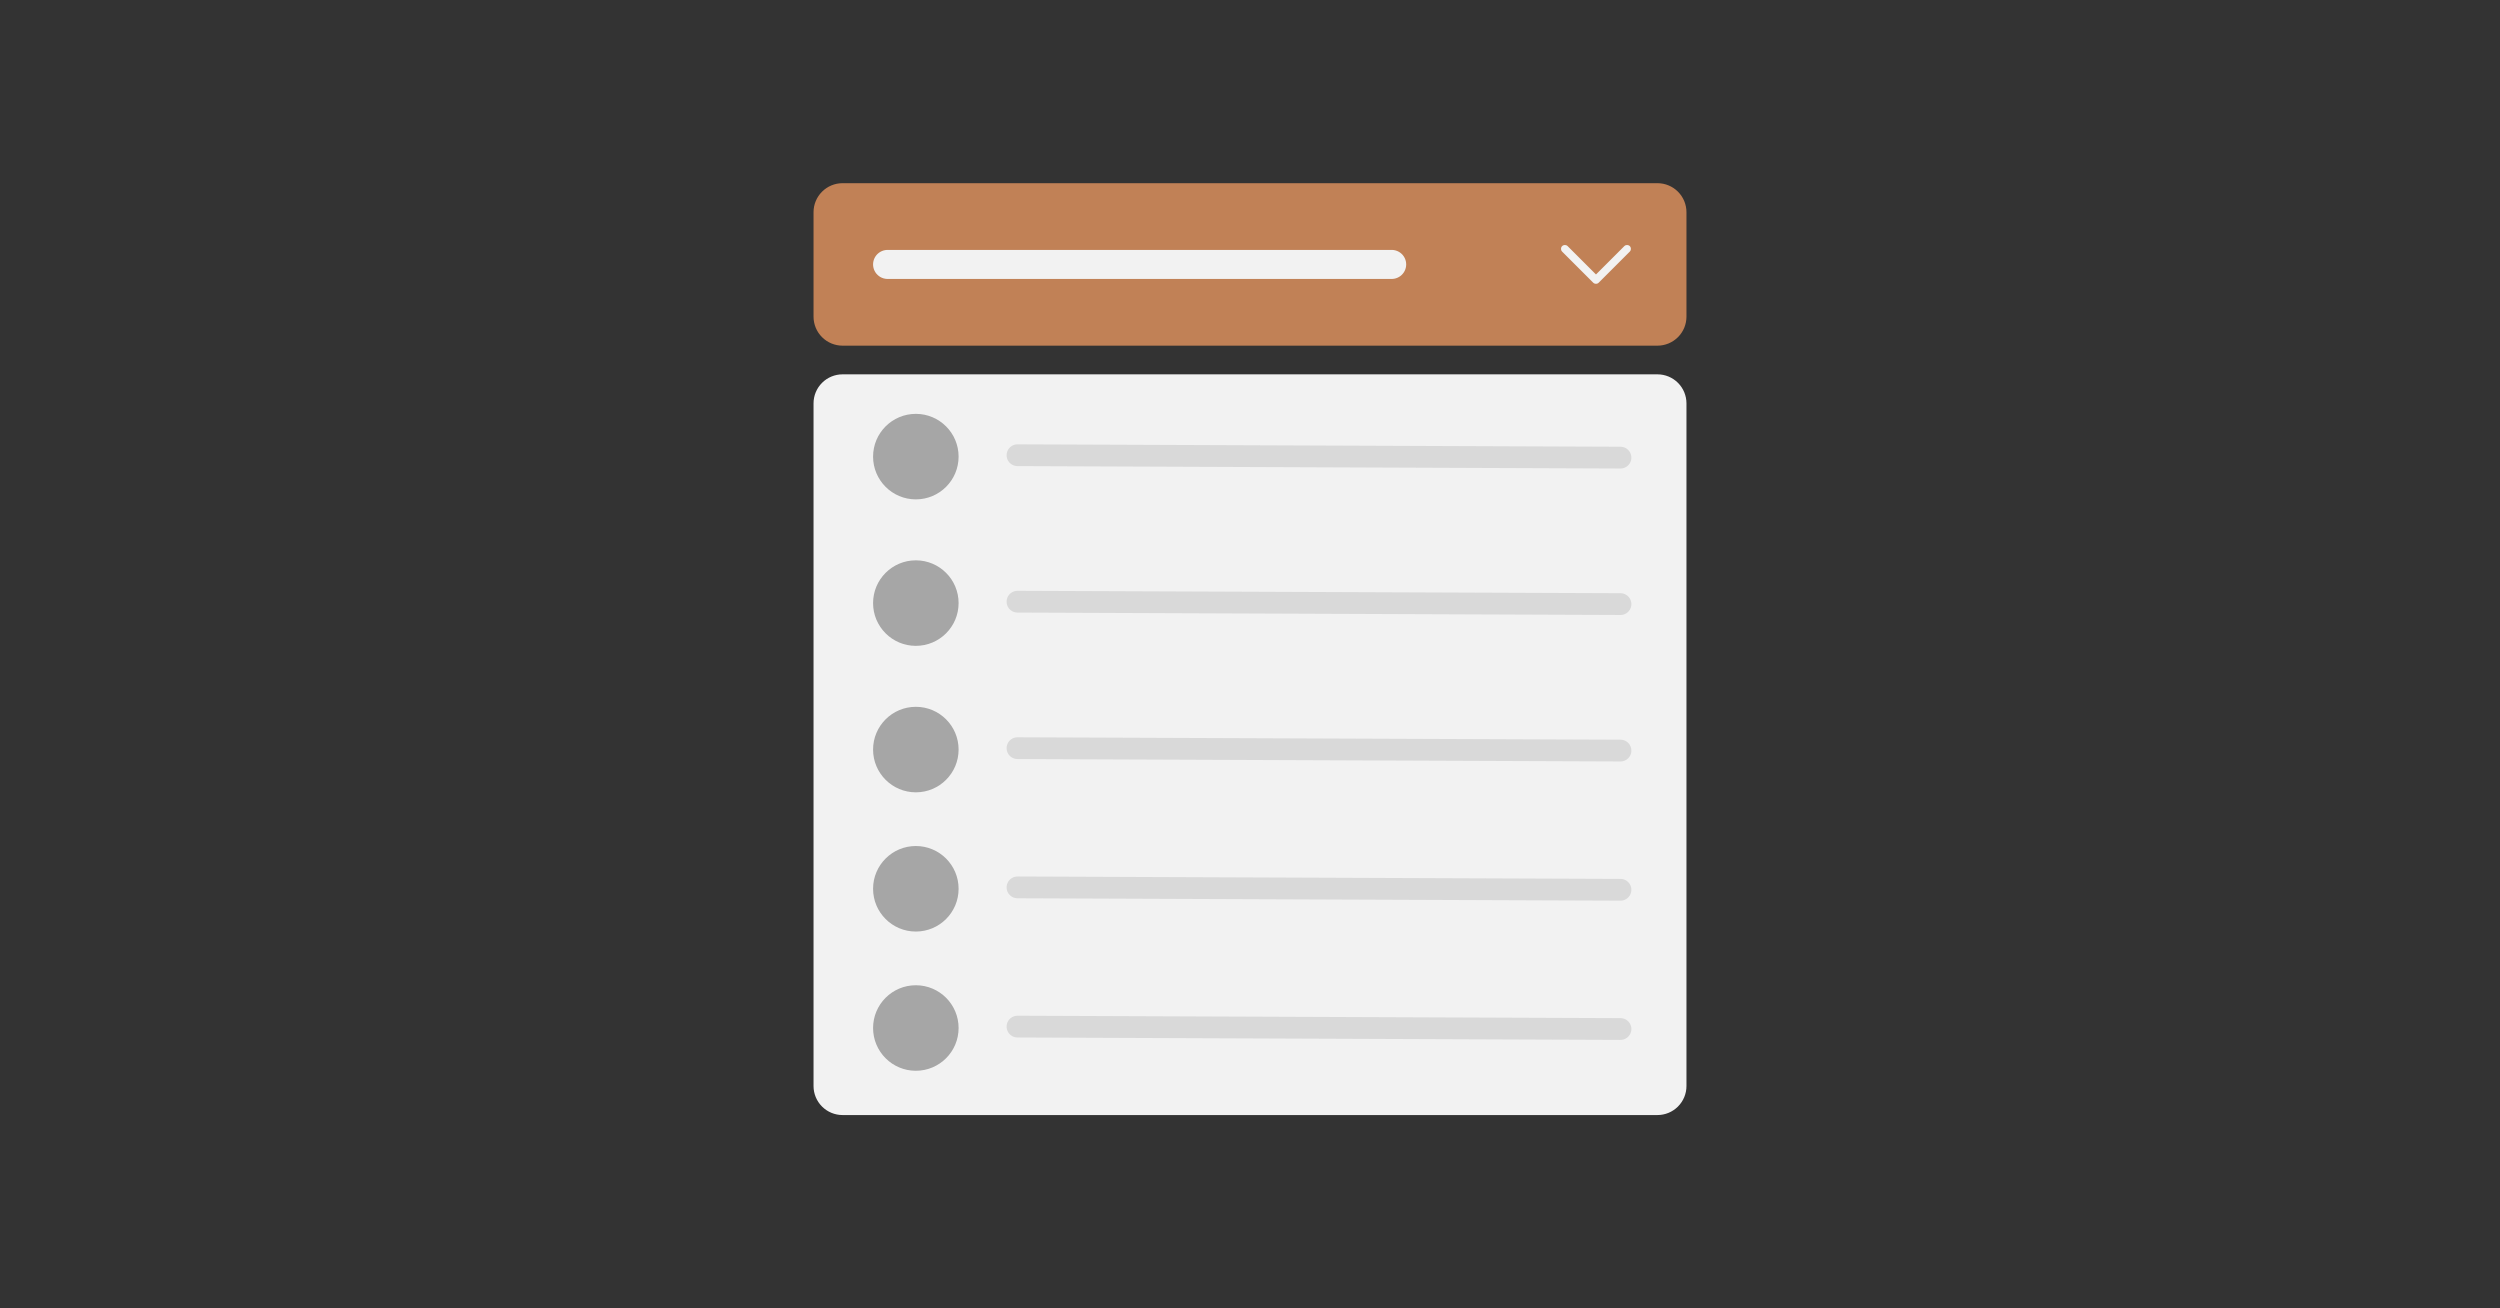
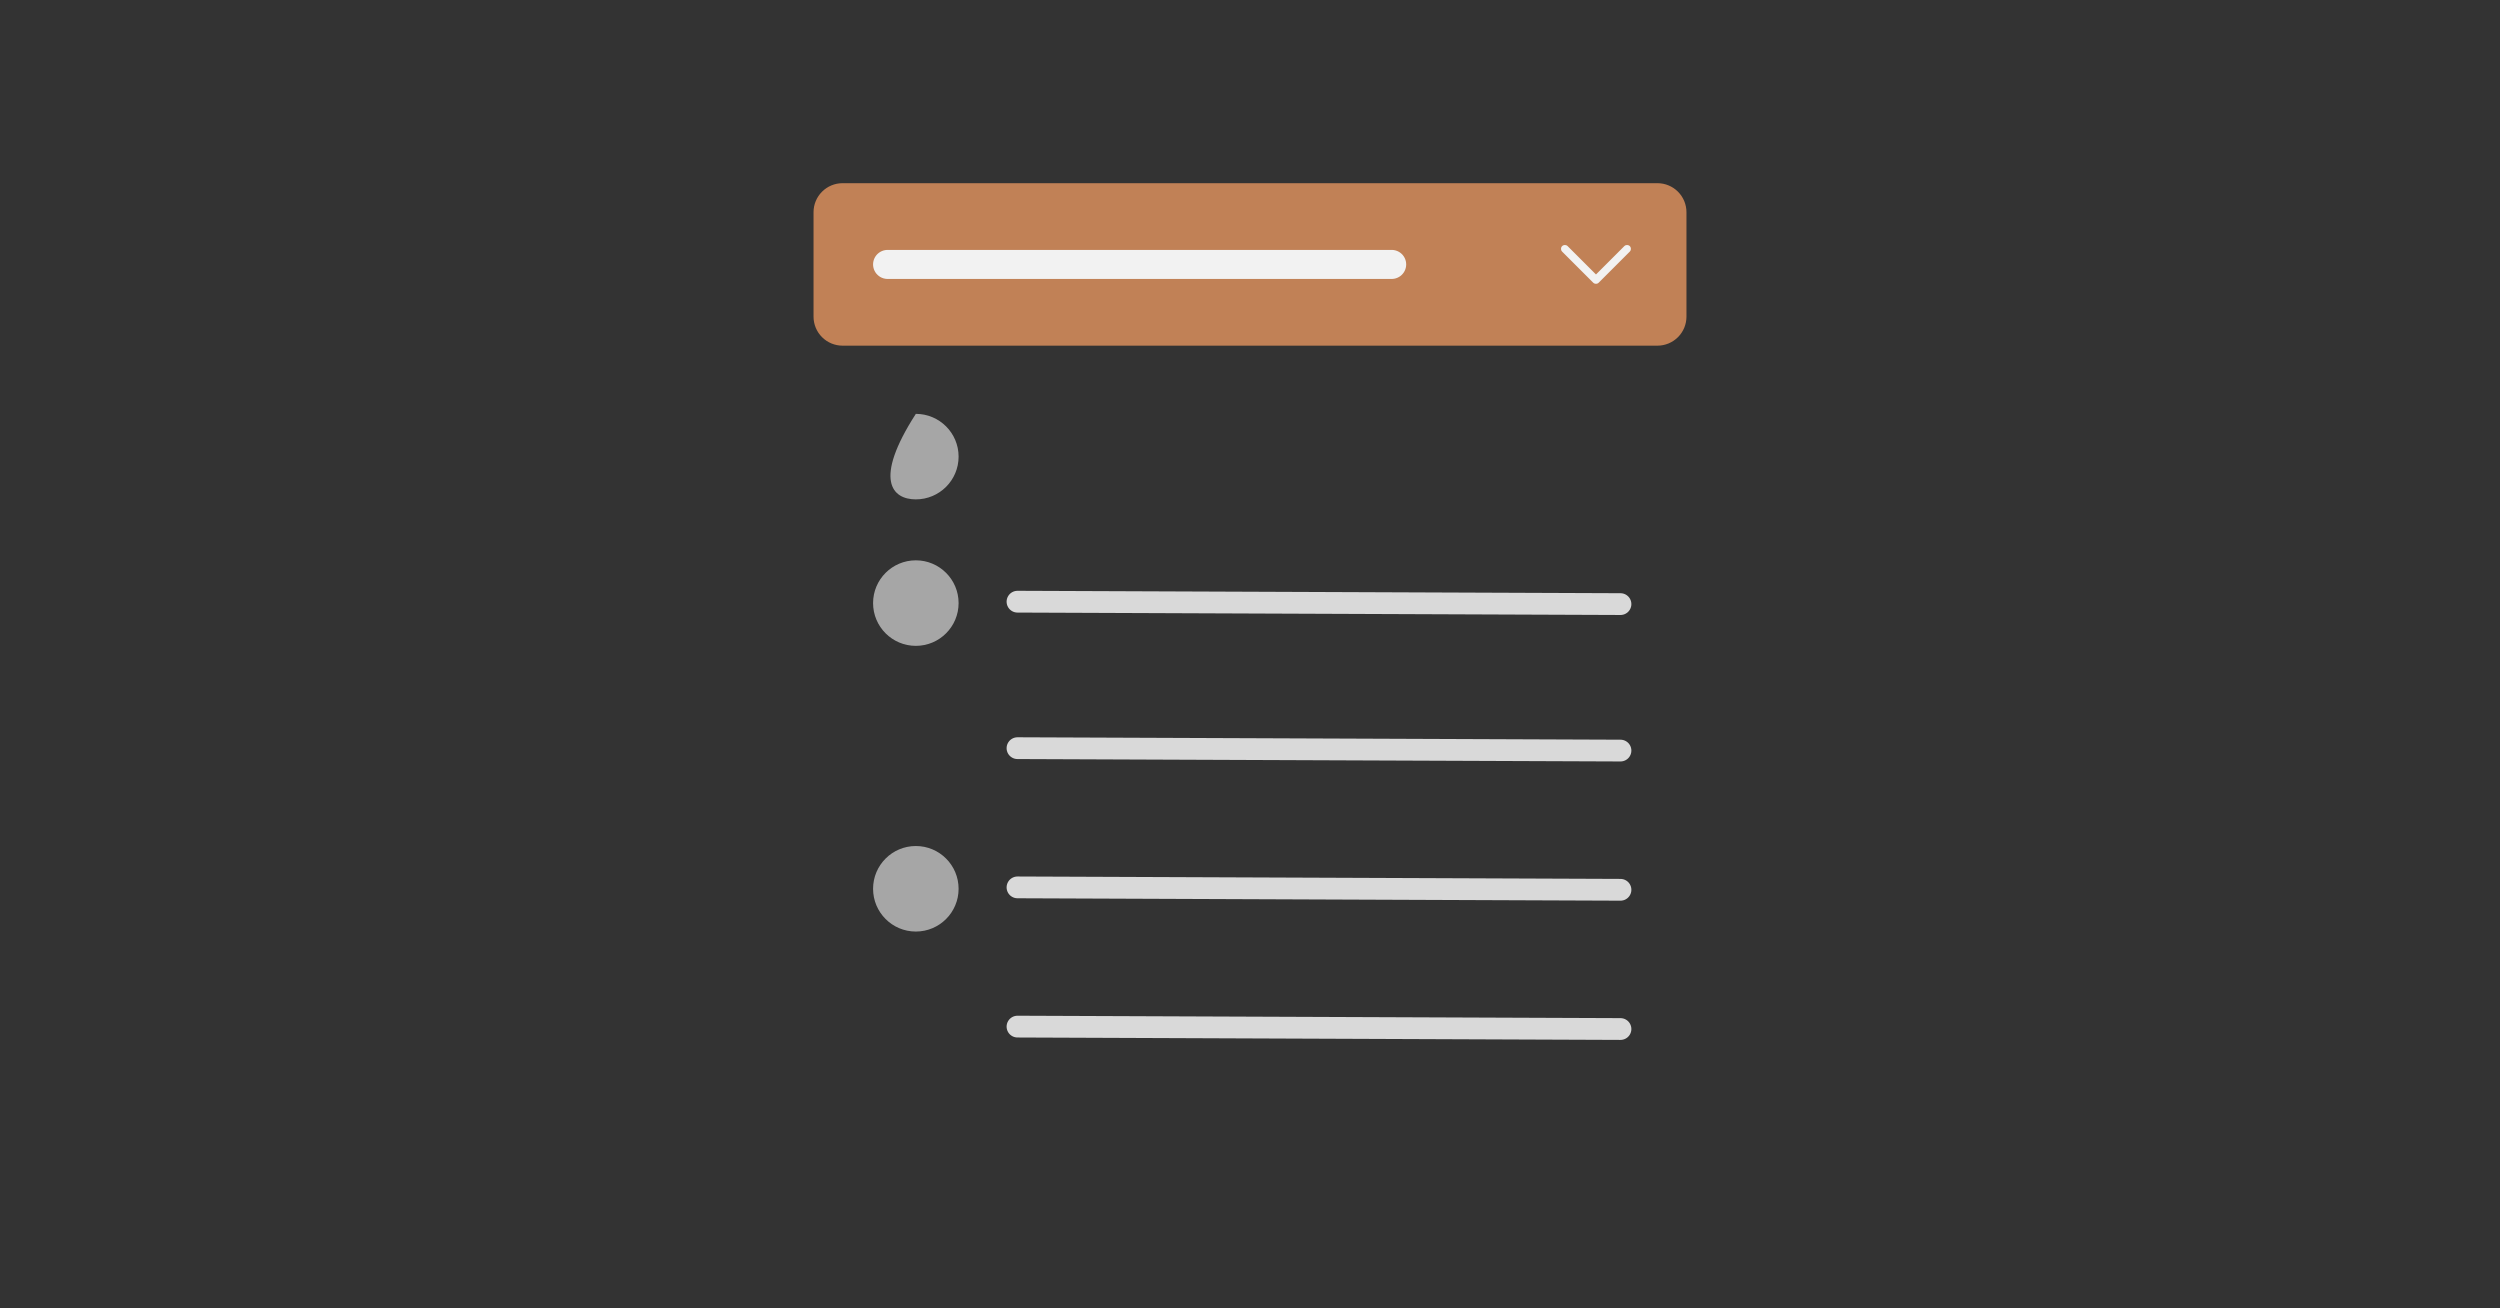
<svg xmlns="http://www.w3.org/2000/svg" width="1720" zoomAndPan="magnify" viewBox="0 0 1290 675" height="900" preserveAspectRatio="xMidYMid meet" version="1.0">
  <rect x="0" y="0" width="1290" height="675" fill="#333333" stroke="none" />
  <defs>
    <clipPath id="6d2a5c3c94">
      <path d="M 419.785 94.523 L 870.215 94.523 L 870.215 178.363 L 419.785 178.363 Z M 419.785 94.523 " clip-rule="nonzero" />
    </clipPath>
    <clipPath id="00ad0dce2f">
      <path d="M 434.762 94.523 L 855.238 94.523 C 859.211 94.523 863.02 96.102 865.828 98.91 C 868.637 101.719 870.215 105.527 870.215 109.5 L 870.215 163.383 C 870.215 167.355 868.637 171.168 865.828 173.977 C 863.02 176.785 859.211 178.363 855.238 178.363 L 434.762 178.363 C 430.789 178.363 426.98 176.785 424.172 173.977 C 421.363 171.168 419.785 167.355 419.785 163.383 L 419.785 109.5 C 419.785 105.527 421.363 101.719 424.172 98.91 C 426.98 96.102 430.789 94.523 434.762 94.523 Z M 434.762 94.523 " clip-rule="nonzero" />
    </clipPath>
    <clipPath id="61c622b3ba">
      <path d="M 805.277 126.227 L 841.973 126.227 L 841.973 146.445 L 805.277 146.445 Z M 805.277 126.227 " clip-rule="nonzero" />
    </clipPath>
    <clipPath id="e9521f6024">
      <path d="M 419.785 193.16 L 870.215 193.16 L 870.215 575.367 L 419.785 575.367 Z M 419.785 193.16 " clip-rule="nonzero" />
    </clipPath>
    <clipPath id="b38cb94b61">
      <path d="M 434.762 193.16 L 855.238 193.16 C 859.211 193.16 863.02 194.738 865.828 197.547 C 868.637 200.355 870.215 204.164 870.215 208.137 L 870.215 560.391 C 870.215 564.363 868.637 568.172 865.828 570.98 C 863.02 573.789 859.211 575.367 855.238 575.367 L 434.762 575.367 C 430.789 575.367 426.98 573.789 424.172 570.98 C 421.363 568.172 419.785 564.363 419.785 560.391 L 419.785 208.137 C 419.785 204.164 421.363 200.355 424.172 197.547 C 426.98 194.738 430.789 193.16 434.762 193.16 Z M 434.762 193.16 " clip-rule="nonzero" />
    </clipPath>
    <clipPath id="393d973fb7">
      <path d="M 450.508 213.551 L 494.637 213.551 L 494.637 257.68 L 450.508 257.68 Z M 450.508 213.551 " clip-rule="nonzero" />
    </clipPath>
    <clipPath id="f8a8e08040">
-       <path d="M 472.574 213.551 C 460.387 213.551 450.508 223.43 450.508 235.617 C 450.508 247.801 460.387 257.68 472.574 257.68 C 484.758 257.68 494.637 247.801 494.637 235.617 C 494.637 223.43 484.758 213.551 472.574 213.551 Z M 472.574 213.551 " clip-rule="nonzero" />
+       <path d="M 472.574 213.551 C 450.508 247.801 460.387 257.68 472.574 257.68 C 484.758 257.68 494.637 247.801 494.637 235.617 C 494.637 223.43 484.758 213.551 472.574 213.551 Z M 472.574 213.551 " clip-rule="nonzero" />
    </clipPath>
    <clipPath id="c3c93bce11">
      <path d="M 450.508 289.129 L 494.637 289.129 L 494.637 333.262 L 450.508 333.262 Z M 450.508 289.129 " clip-rule="nonzero" />
    </clipPath>
    <clipPath id="fed2d74dc7">
      <path d="M 472.574 289.129 C 460.387 289.129 450.508 299.008 450.508 311.195 C 450.508 323.383 460.387 333.262 472.574 333.262 C 484.758 333.262 494.637 323.383 494.637 311.195 C 494.637 299.008 484.758 289.129 472.574 289.129 Z M 472.574 289.129 " clip-rule="nonzero" />
    </clipPath>
    <clipPath id="8830bdd46c">
      <path d="M 450.508 364.715 L 494.637 364.715 L 494.637 408.844 L 450.508 408.844 Z M 450.508 364.715 " clip-rule="nonzero" />
    </clipPath>
    <clipPath id="a9ce705742">
      <path d="M 472.574 364.715 C 460.387 364.715 450.508 374.594 450.508 386.777 C 450.508 398.965 460.387 408.844 472.574 408.844 C 484.758 408.844 494.637 398.965 494.637 386.777 C 494.637 374.594 484.758 364.715 472.574 364.715 Z M 472.574 364.715 " clip-rule="nonzero" />
    </clipPath>
    <clipPath id="507ff77c27">
      <path d="M 450.508 436.547 L 494.637 436.547 L 494.637 480.68 L 450.508 480.68 Z M 450.508 436.547 " clip-rule="nonzero" />
    </clipPath>
    <clipPath id="358bbd7cbe">
      <path d="M 472.574 436.547 C 460.387 436.547 450.508 446.426 450.508 458.613 C 450.508 470.801 460.387 480.68 472.574 480.68 C 484.758 480.68 494.637 470.801 494.637 458.613 C 494.637 446.426 484.758 436.547 472.574 436.547 Z M 472.574 436.547 " clip-rule="nonzero" />
    </clipPath>
    <clipPath id="27b1a5b6b3">
      <path d="M 450.508 508.387 L 494.637 508.387 L 494.637 552.52 L 450.508 552.52 Z M 450.508 508.387 " clip-rule="nonzero" />
    </clipPath>
    <clipPath id="dfd153da6c">
-       <path d="M 472.574 508.387 C 460.387 508.387 450.508 518.266 450.508 530.453 C 450.508 542.641 460.387 552.52 472.574 552.52 C 484.758 552.52 494.637 542.641 494.637 530.453 C 494.637 518.266 484.758 508.387 472.574 508.387 Z M 472.574 508.387 " clip-rule="nonzero" />
-     </clipPath>
+       </clipPath>
  </defs>
  <g clip-path="url(#6d2a5c3c94)">
    <g clip-path="url(#00ad0dce2f)">
      <path fill="#c18156" d="M 419.785 94.523 L 870.215 94.523 L 870.215 178.363 L 419.785 178.363 Z M 419.785 94.523 " fill-opacity="1" fill-rule="nonzero" />
    </g>
  </g>
  <path stroke-linecap="round" transform="matrix(0.749, 0, -0, 0.749, 450.508, 128.954)" fill="none" stroke-linejoin="miter" d="M 9.999 9.998 L 357.268 9.998 " stroke="#f2f2f2" stroke-width="20" stroke-opacity="1" stroke-miterlimit="4" />
  <g clip-path="url(#61c622b3ba)">
    <path fill="#f2f2f2" d="M 824.941 145.852 L 840.969 129.824 C 841.75 129.043 841.75 127.773 840.969 126.992 C 840.184 126.23 838.938 126.23 838.156 126.992 L 823.523 141.621 L 808.891 126.992 C 808.109 126.23 806.84 126.23 806.059 126.992 C 805.277 127.773 805.277 129.043 806.059 129.824 L 822.105 145.871 C 822.891 146.656 824.156 146.656 824.941 145.852 Z M 824.941 145.852 " fill-opacity="1" fill-rule="evenodd" />
  </g>
  <g clip-path="url(#e9521f6024)">
    <g clip-path="url(#b38cb94b61)">
-       <path fill="#f2f2f2" d="M 419.785 193.16 L 870.215 193.16 L 870.215 575.367 L 419.785 575.367 Z M 419.785 193.16 " fill-opacity="1" fill-rule="nonzero" />
-     </g>
+       </g>
  </g>
  <g clip-path="url(#393d973fb7)">
    <g clip-path="url(#f8a8e08040)">
      <path fill="#a6a6a6" d="M 450.508 213.551 L 494.637 213.551 L 494.637 257.68 L 450.508 257.68 Z M 450.508 213.551 " fill-opacity="1" fill-rule="nonzero" />
    </g>
  </g>
  <g clip-path="url(#c3c93bce11)">
    <g clip-path="url(#fed2d74dc7)">
      <path fill="#a6a6a6" d="M 450.508 289.129 L 494.637 289.129 L 494.637 333.262 L 450.508 333.262 Z M 450.508 289.129 " fill-opacity="1" fill-rule="nonzero" />
    </g>
  </g>
  <g clip-path="url(#8830bdd46c)">
    <g clip-path="url(#a9ce705742)">
-       <path fill="#a6a6a6" d="M 450.508 364.715 L 494.637 364.715 L 494.637 408.844 L 450.508 408.844 Z M 450.508 364.715 " fill-opacity="1" fill-rule="nonzero" />
-     </g>
+       </g>
  </g>
  <g clip-path="url(#507ff77c27)">
    <g clip-path="url(#358bbd7cbe)">
      <path fill="#a6a6a6" d="M 450.508 436.547 L 494.637 436.547 L 494.637 480.68 L 450.508 480.68 Z M 450.508 436.547 " fill-opacity="1" fill-rule="nonzero" />
    </g>
  </g>
  <g clip-path="url(#27b1a5b6b3)">
    <g clip-path="url(#dfd153da6c)">
      <path fill="#a6a6a6" d="M 450.508 508.387 L 494.637 508.387 L 494.637 552.52 L 450.508 552.52 Z M 450.508 508.387 " fill-opacity="1" fill-rule="nonzero" />
    </g>
  </g>
-   <path stroke-linecap="round" transform="matrix(0.749, 0.003, -0.003, 0.749, 519.428, 229.251)" fill="none" stroke-linejoin="miter" d="M 7.501 7.501 L 422.917 7.501 " stroke="#d9d9d9" stroke-width="15" stroke-opacity="1" stroke-miterlimit="4" />
  <path stroke-linecap="round" transform="matrix(0.749, 0.003, -0.003, 0.749, 519.428, 304.83)" fill="none" stroke-linejoin="miter" d="M 7.501 7.5 L 422.917 7.499 " stroke="#d9d9d9" stroke-width="15" stroke-opacity="1" stroke-miterlimit="4" />
  <path stroke-linecap="round" transform="matrix(0.749, 0.003, -0.003, 0.749, 519.428, 380.414)" fill="none" stroke-linejoin="miter" d="M 7.501 7.498 L 422.917 7.497 " stroke="#d9d9d9" stroke-width="15" stroke-opacity="1" stroke-miterlimit="4" />
  <path stroke-linecap="round" transform="matrix(0.749, 0.003, -0.003, 0.749, 519.428, 452.248)" fill="none" stroke-linejoin="miter" d="M 7.501 7.499 L 422.917 7.499 " stroke="#d9d9d9" stroke-width="15" stroke-opacity="1" stroke-miterlimit="4" />
  <path stroke-linecap="round" transform="matrix(0.749, 0.003, -0.003, 0.749, 519.428, 524.088)" fill="none" stroke-linejoin="miter" d="M 7.501 7.5 L 422.917 7.5 " stroke="#d9d9d9" stroke-width="15" stroke-opacity="1" stroke-miterlimit="4" />
</svg>